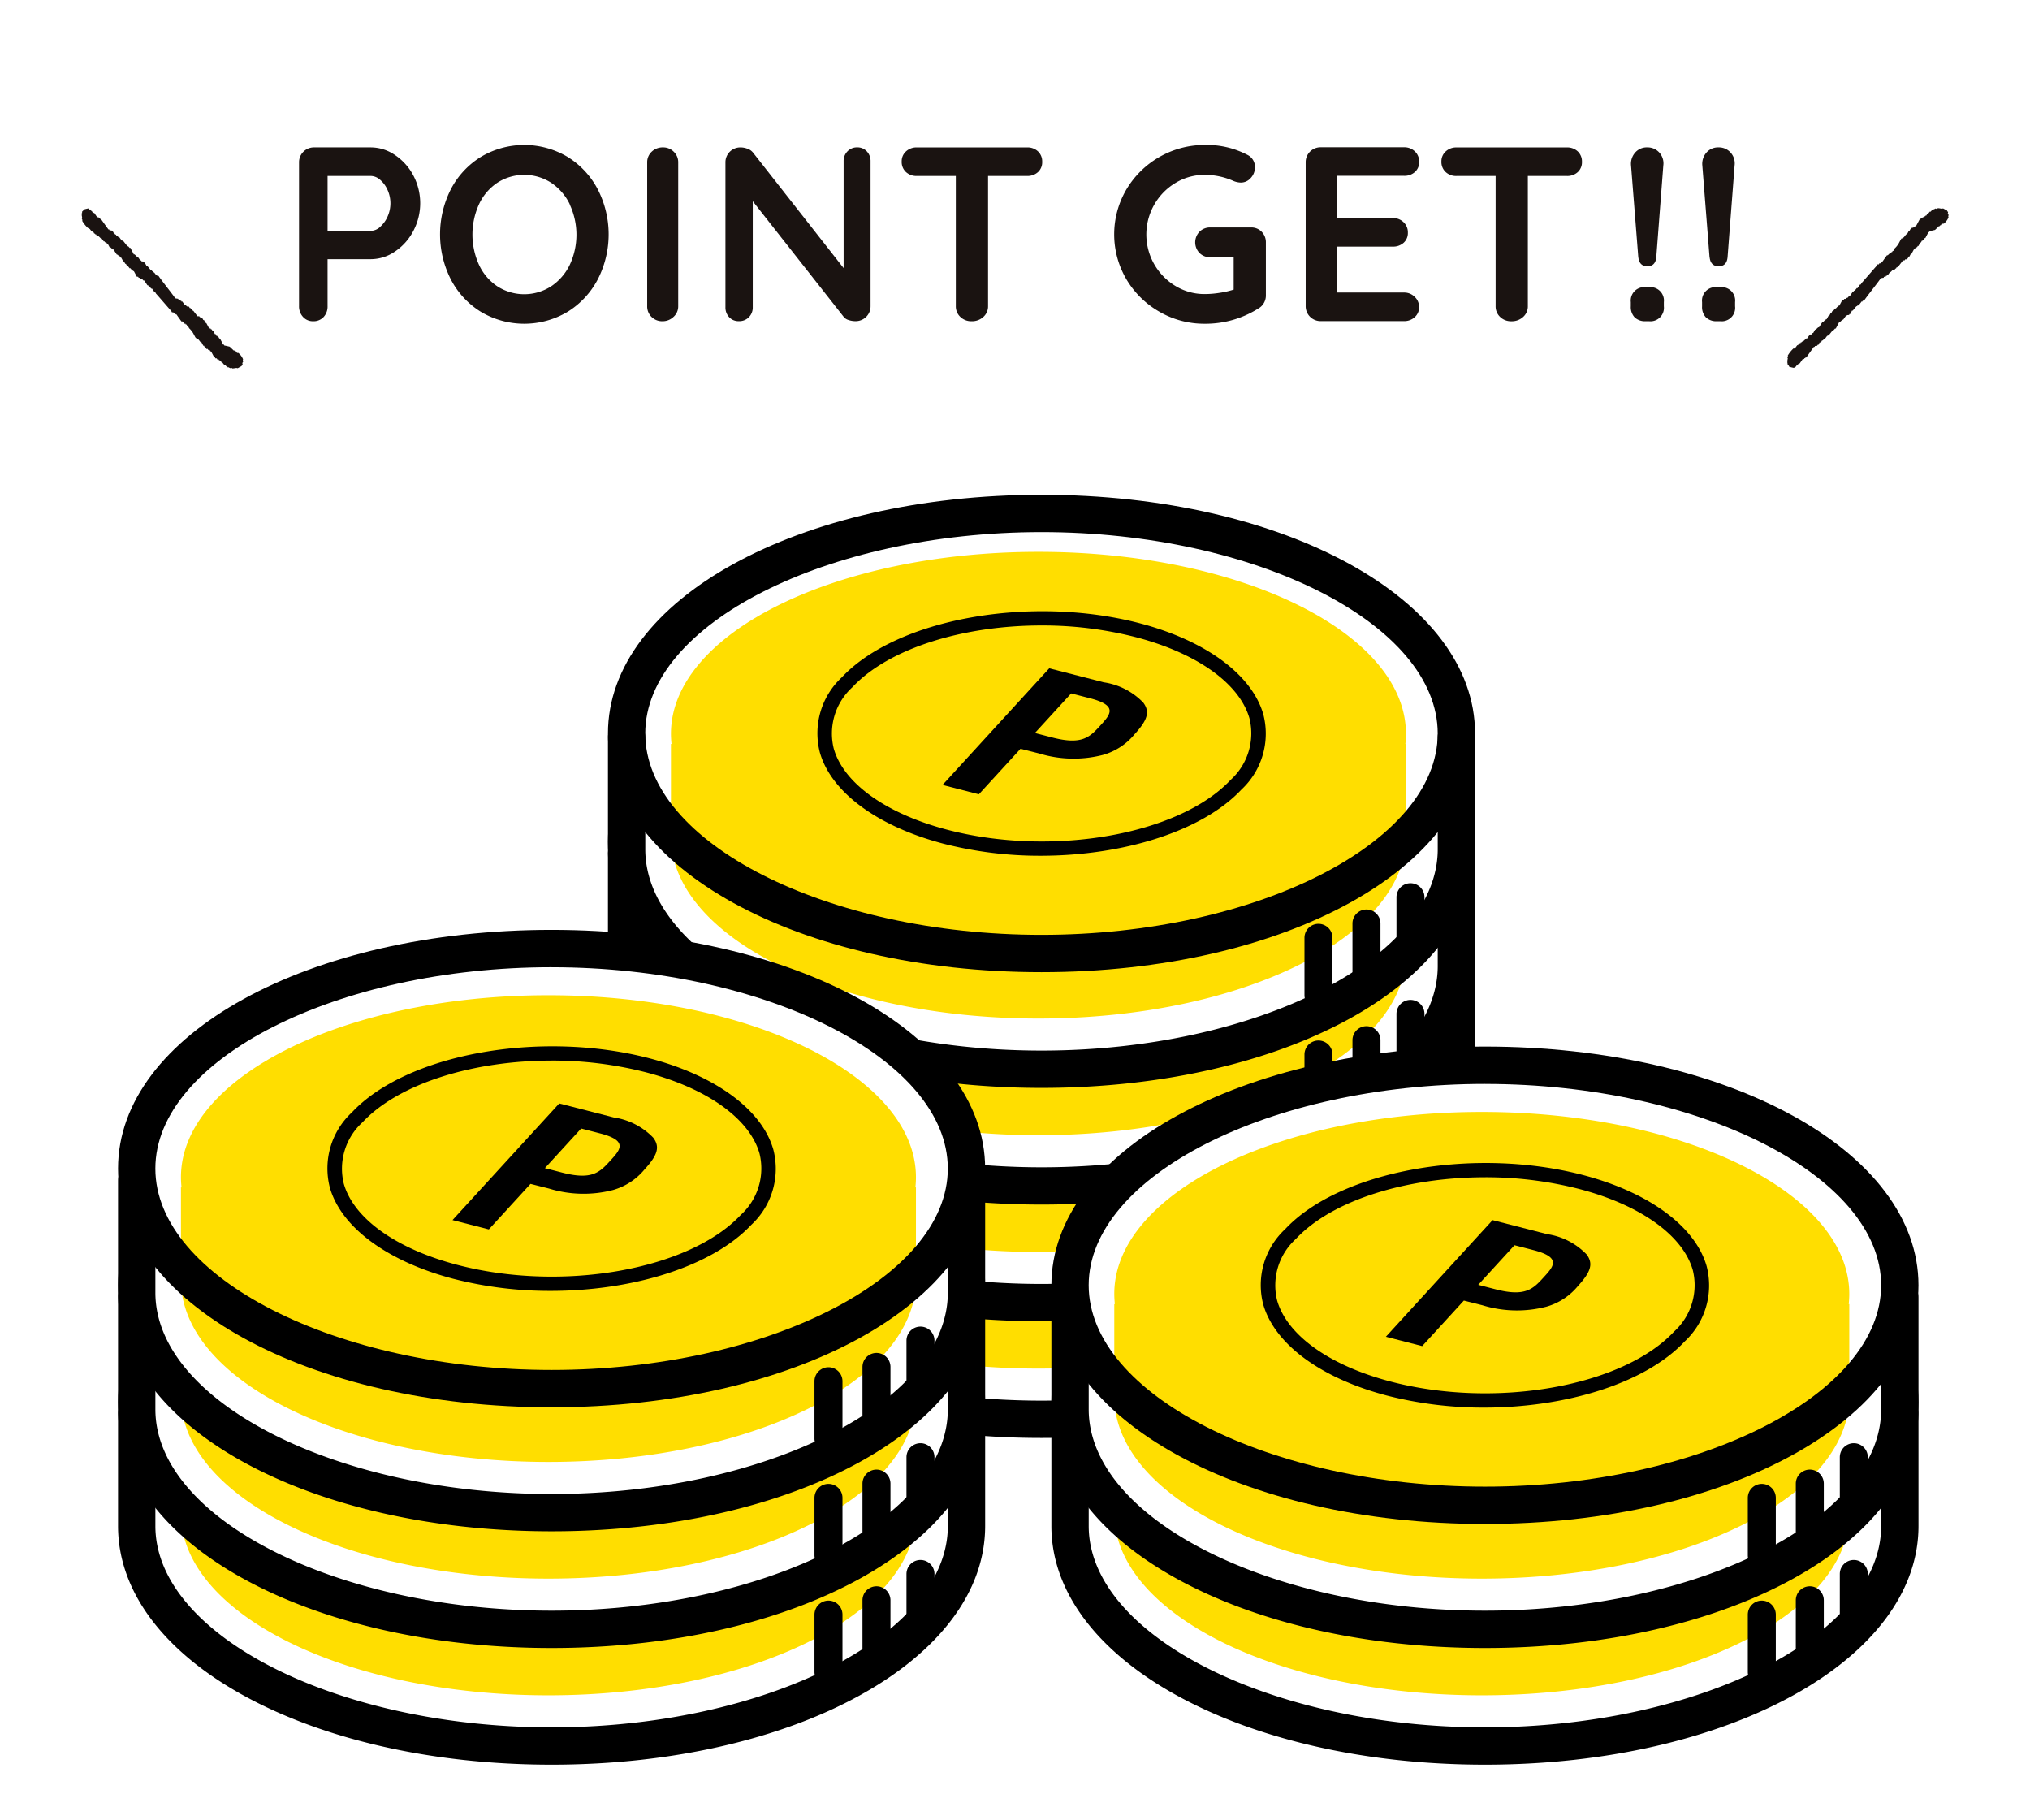
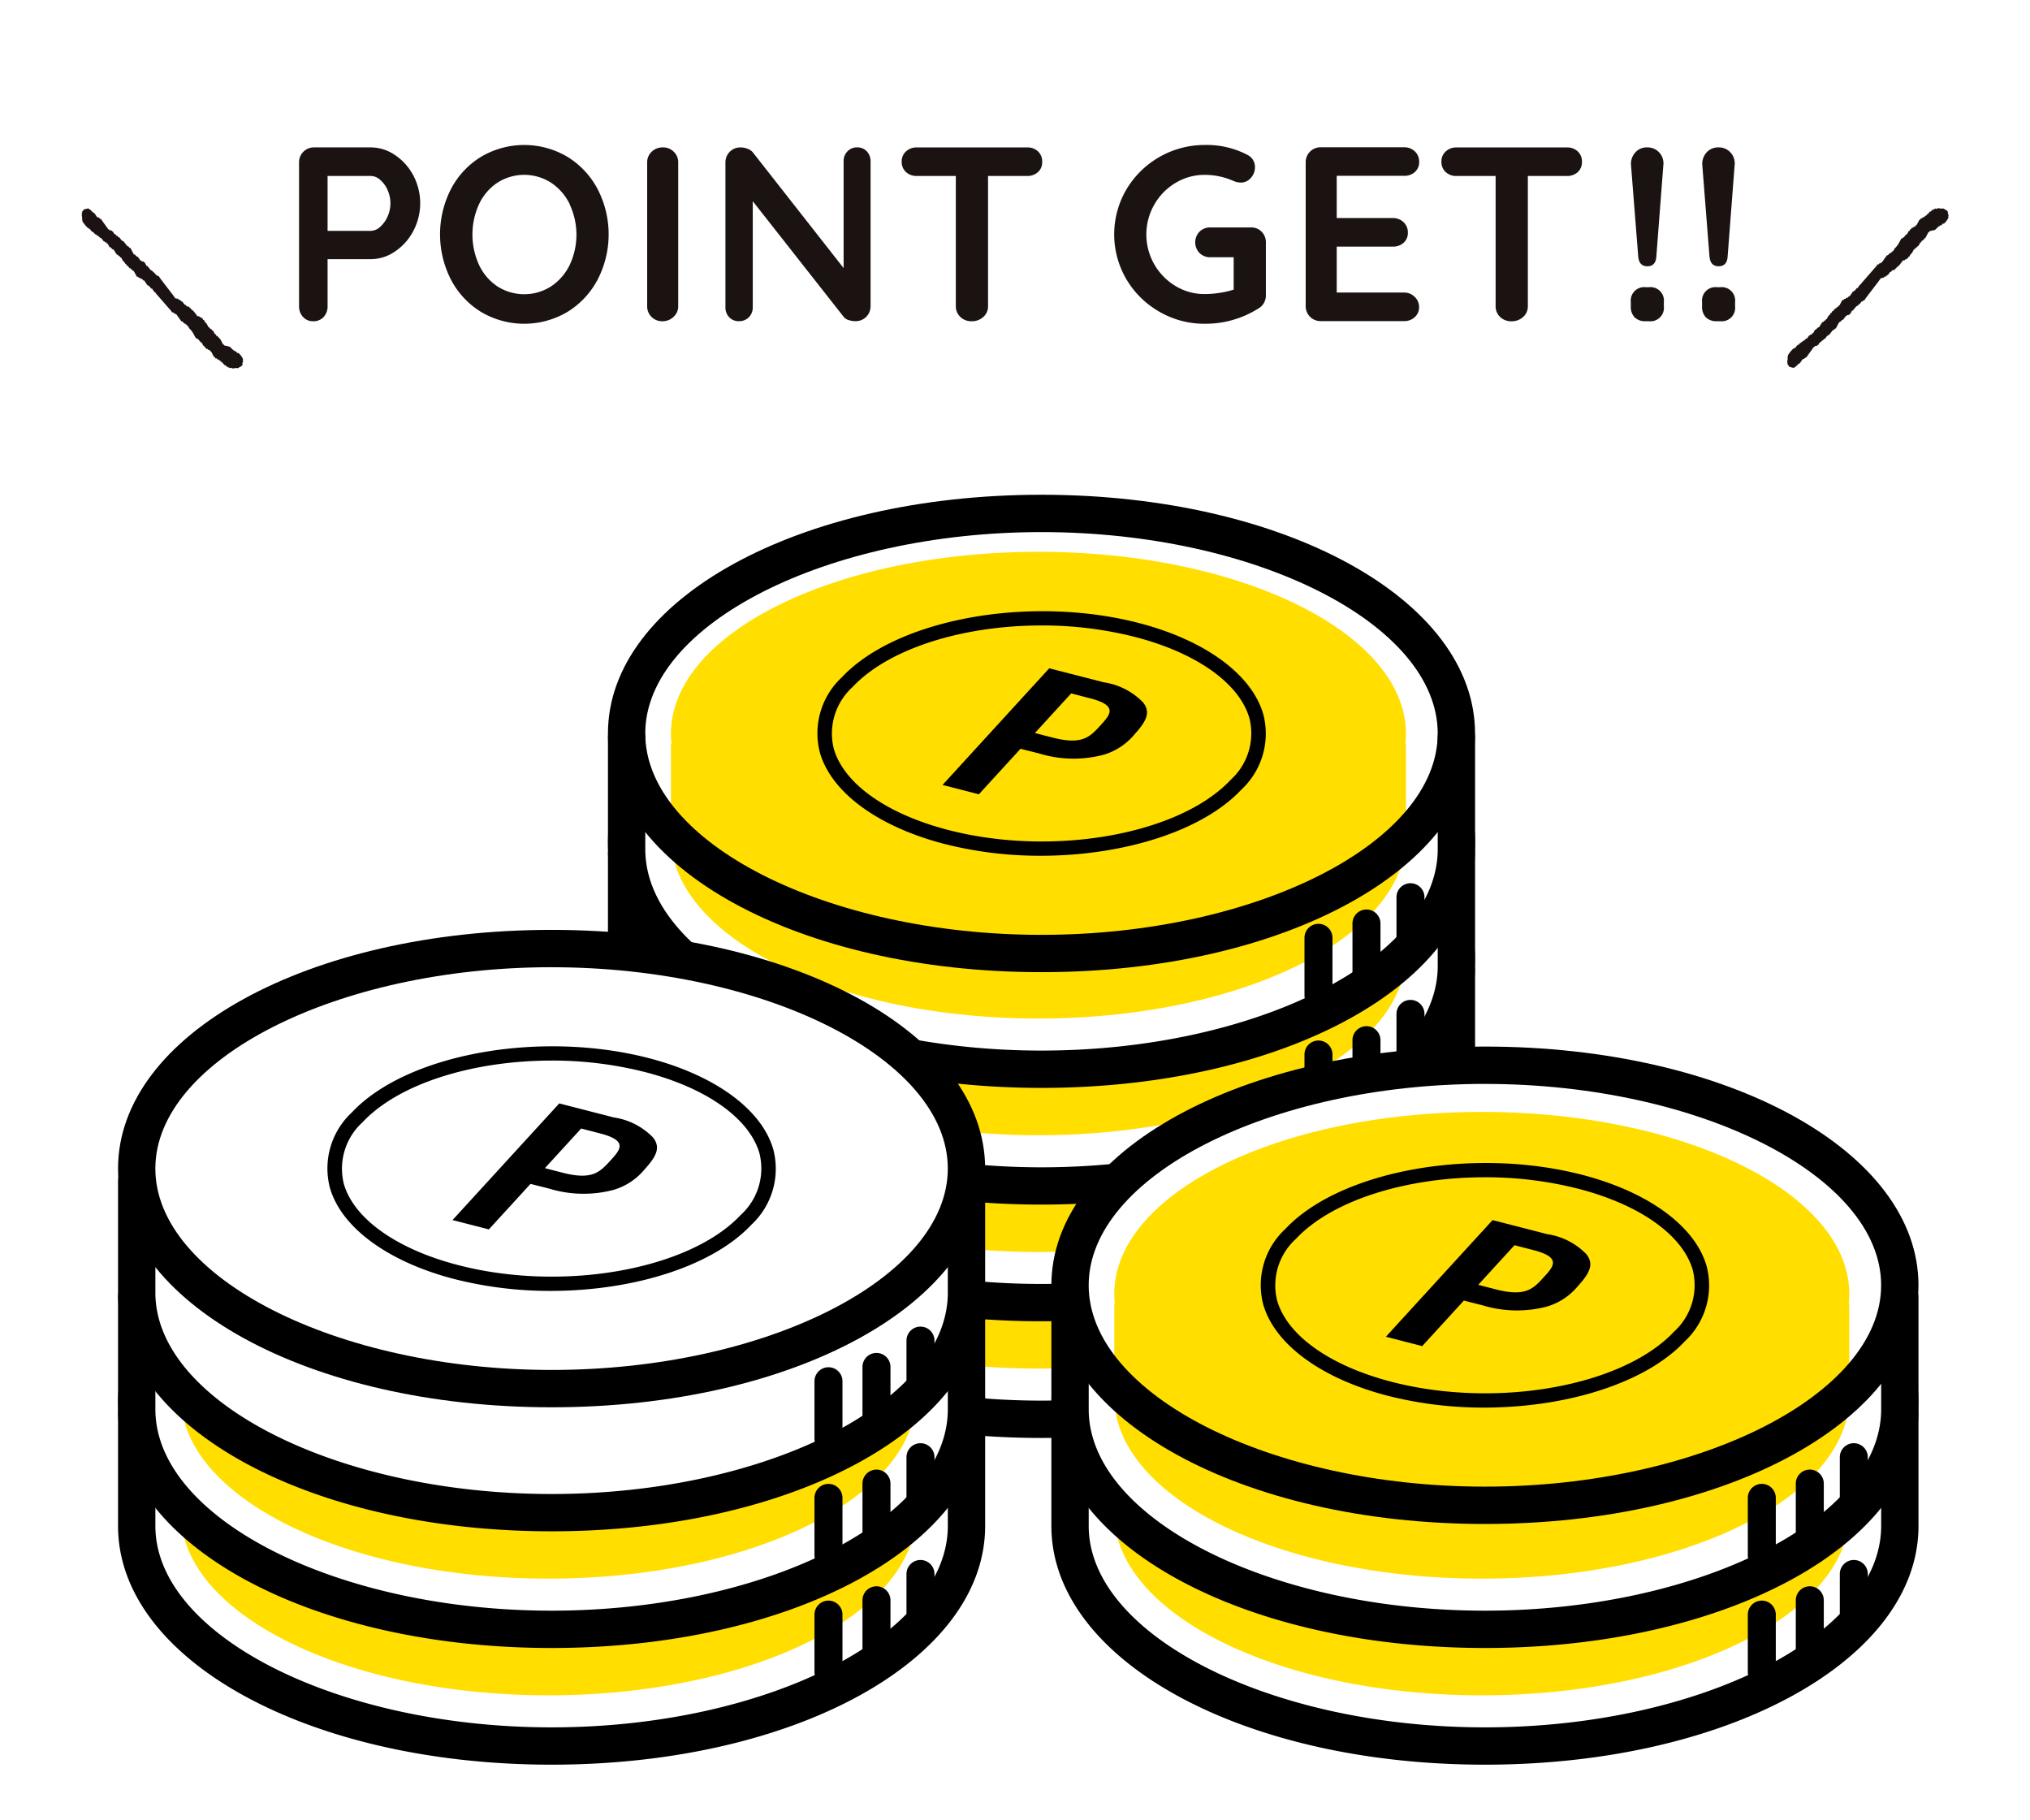
<svg xmlns="http://www.w3.org/2000/svg" width="87" height="78" viewBox="0 0 87 78">
  <g id="グループ_5099" data-name="グループ 5099" transform="translate(20 -680)">
    <g id="グループ_5192" data-name="グループ 5192" transform="translate(-20 680)">
      <g id="長方形_2145" data-name="長方形 2145">
        <rect id="長方形_2572" data-name="長方形 2572" width="87" height="78" fill="#fff" />
      </g>
      <g id="グループ_3991" data-name="グループ 3991" transform="translate(3.497 6.21)">
        <g id="グループ_3990" data-name="グループ 3990">
          <g id="グループ_3989" data-name="グループ 3989" transform="translate(9.318)">
            <g id="パス_1755" data-name="パス 1755" transform="translate(0 0.106)">
              <path id="パス_3802" data-name="パス 3802" d="M37.511,16.789a2.4,2.4,0,0,1,.787.872,2.544,2.544,0,0,1,0,2.389,2.394,2.394,0,0,1-.787.878,1.836,1.836,0,0,1-1.032.325H34.626v2.011a.657.657,0,0,1-.17.468.584.584,0,0,1-.447.181.564.564,0,0,1-.436-.186.66.66,0,0,1-.17-.463V17.113a.636.636,0,0,1,.623-.649h2.452A1.837,1.837,0,0,1,37.511,16.789Zm-.633,3.08a1.256,1.256,0,0,0,.319-.441,1.387,1.387,0,0,0,0-1.139,1.208,1.208,0,0,0-.319-.436.618.618,0,0,0-.4-.165H34.626V20.04h1.852a.61.61,0,0,0,.4-.169Z" transform="translate(-33.402 -16.464)" fill="#1a1311" />
            </g>
            <g id="パス_1756" data-name="パス 1756" transform="translate(6.044)">
              <path id="パス_3803" data-name="パス 3803" d="M55.915,21.95a3.587,3.587,0,0,1-1.293,1.389,3.632,3.632,0,0,1-3.714,0A3.549,3.549,0,0,1,49.62,21.95a4.261,4.261,0,0,1,0-3.863A3.544,3.544,0,0,1,50.908,16.7a3.632,3.632,0,0,1,3.714,0,3.587,3.587,0,0,1,1.293,1.389A4.217,4.217,0,0,1,55.915,21.95Zm-1.2-3.224a2.318,2.318,0,0,0-.8-.92,2.132,2.132,0,0,0-2.3,0,2.245,2.245,0,0,0-.787.921,3.129,3.129,0,0,0,0,2.6,2.241,2.241,0,0,0,.787.921,2.132,2.132,0,0,0,2.3,0,2.315,2.315,0,0,0,.8-.921,3.052,3.052,0,0,0,0-2.586Z" transform="translate(-49.157 -16.187)" fill="#1a1311" />
            </g>
            <g id="パス_1757" data-name="パス 1757" transform="translate(14.92 0.106)">
              <path id="パス_3804" data-name="パス 3804" d="M73.421,23.727a.67.67,0,0,1-.468.186.641.641,0,0,1-.474-.186.627.627,0,0,1-.186-.463V17.113a.619.619,0,0,1,.192-.463.675.675,0,0,1,.489-.186.634.634,0,0,1,.458.186.619.619,0,0,1,.191.463v6.151A.6.6,0,0,1,73.421,23.727Z" transform="translate(-72.292 -16.464)" fill="#1a1311" />
            </g>
            <g id="パス_1758" data-name="パス 1758" transform="translate(18.277 0.105)">
              <path id="パス_3805" data-name="パス 3805" d="M87.1,16.633a.6.6,0,0,1,.16.426v6.2a.636.636,0,0,1-.623.649h-.026a.924.924,0,0,1-.292-.048.416.416,0,0,1-.208-.133l-3.9-4.959v4.544a.59.59,0,0,1-.165.426.575.575,0,0,1-.431.17.543.543,0,0,1-.415-.17.6.6,0,0,1-.16-.426v-6.2a.636.636,0,0,1,.623-.649h.026a.816.816,0,0,1,.314.064.508.508,0,0,1,.229.17l3.873,4.937V17.057a.587.587,0,0,1,.165-.426.56.56,0,0,1,.42-.17A.543.543,0,0,1,87.1,16.633Z" transform="translate(-81.042 -16.461)" fill="#1a1311" />
            </g>
            <g id="パス_1759" data-name="パス 1759" transform="translate(25.829 0.107)">
              <path id="パス_3806" data-name="パス 3806" d="M106.567,16.635a.585.585,0,0,1,.181.447.567.567,0,0,1-.181.442.666.666,0,0,1-.468.165h-1.671v5.576a.6.6,0,0,1-.2.463.712.712,0,0,1-.5.186.67.67,0,0,1-.489-.186.618.618,0,0,1-.192-.463V17.689h-1.671a.653.653,0,0,1-.468-.17.585.585,0,0,1-.181-.447.566.566,0,0,1,.186-.436.66.66,0,0,1,.463-.17H106.1A.656.656,0,0,1,106.567,16.635Z" transform="translate(-100.727 -16.466)" fill="#1a1311" />
            </g>
            <g id="パス_1760" data-name="パス 1760" transform="translate(34.936 0.001)">
              <path id="パス_3807" data-name="パス 3807" d="M130.786,19.907a.637.637,0,0,1,.181.463v2.256a.638.638,0,0,1-.33.575,4.243,4.243,0,0,1-2.288.649,3.825,3.825,0,0,1-1.947-.516,3.864,3.864,0,0,1-1.415-1.394,3.8,3.8,0,0,1,0-3.841,3.9,3.9,0,0,1,3.363-1.91,3.757,3.757,0,0,1,1.83.426.576.576,0,0,1,.319.522.671.671,0,0,1-.176.463.557.557,0,0,1-.431.2.87.87,0,0,1-.351-.085,3.019,3.019,0,0,0-1.192-.245,2.391,2.391,0,0,0-1.256.346,2.55,2.55,0,0,0-.91.931,2.577,2.577,0,0,0,.91,3.485,2.391,2.391,0,0,0,1.256.346,4.134,4.134,0,0,0,.638-.053,3.7,3.7,0,0,0,.6-.138V21h-1a.637.637,0,0,1-.463-.181.656.656,0,0,1,0-.915.637.637,0,0,1,.463-.181h1.745A.612.612,0,0,1,130.786,19.907Z" transform="translate(-124.466 -16.188)" fill="#1a1311" />
            </g>
            <g id="パス_1761" data-name="パス 1761" transform="translate(43.139 0.101)">
              <path id="パス_3808" data-name="パス 3808" d="M150.525,22.863a.591.591,0,0,1,.186.431.565.565,0,0,1-.186.436.66.66,0,0,1-.463.17H146.5a.637.637,0,0,1-.649-.625q0-.012,0-.024V17.1a.636.636,0,0,1,.623-.649h3.591a.647.647,0,0,1,.463.175.594.594,0,0,1,.186.452.556.556,0,0,1-.181.431.667.667,0,0,1-.468.165h-2.884v1.809h2.4a.651.651,0,0,1,.463.176.594.594,0,0,1,.186.452.555.555,0,0,1-.181.431.666.666,0,0,1-.468.165h-2.4v1.969h2.884A.629.629,0,0,1,150.525,22.863Z" transform="translate(-145.847 -16.451)" fill="#1a1311" />
            </g>
            <g id="パス_1762" data-name="パス 1762" transform="translate(48.96 0.107)">
              <path id="パス_3809" data-name="パス 3809" d="M166.862,16.635a.585.585,0,0,1,.181.447.569.569,0,0,1-.181.442.666.666,0,0,1-.468.165h-1.67v5.576a.6.6,0,0,1-.2.463.711.711,0,0,1-.5.186.672.672,0,0,1-.49-.186.62.62,0,0,1-.191-.463V17.689h-1.674a.654.654,0,0,1-.468-.17.585.585,0,0,1-.181-.447.564.564,0,0,1,.186-.436.66.66,0,0,1,.463-.17h4.724A.657.657,0,0,1,166.862,16.635Z" transform="translate(-161.02 -16.465)" fill="#1a1311" />
            </g>
            <g id="パス_1763" data-name="パス 1763" transform="translate(57.073 0.106)">
              <path id="パス_3810" data-name="パス 3810" d="M182.337,23.748a.642.642,0,0,1-.165-.474v-.181a.576.576,0,0,1,.506-.638.569.569,0,0,1,.133,0h.138a.576.576,0,0,1,.639.505.589.589,0,0,1,0,.133v.181a.576.576,0,0,1-.506.638.566.566,0,0,1-.132,0h-.138A.641.641,0,0,1,182.337,23.748Zm.154-2.591-.309-3.916a.731.731,0,0,1,.176-.554.654.654,0,0,1,.516-.223.671.671,0,0,1,.521.223.688.688,0,0,1,.17.554l-.3,3.916q-.032.4-.383.4t-.389-.4Z" transform="translate(-182.168 -16.464)" fill="#1a1311" />
            </g>
            <g id="パス_1764" data-name="パス 1764" transform="translate(60.13 0.106)">
              <path id="パス_3811" data-name="パス 3811" d="M190.3,23.748a.641.641,0,0,1-.165-.474v-.181a.576.576,0,0,1,.506-.638.566.566,0,0,1,.132,0h.138a.576.576,0,0,1,.639.505.57.57,0,0,1,0,.133v.181a.576.576,0,0,1-.506.638.569.569,0,0,1-.133,0h-.135A.64.64,0,0,1,190.3,23.748Zm.154-2.591-.308-3.916a.731.731,0,0,1,.176-.554.654.654,0,0,1,.516-.223.67.67,0,0,1,.521.223.691.691,0,0,1,.17.554l-.3,3.916q-.032.4-.383.4T190.457,21.157Z" transform="translate(-190.134 -16.464)" fill="#1a1311" />
            </g>
          </g>
          <g id="パス_1765" data-name="パス 1765" transform="translate(0 2.721)">
            <path id="パス_3812" data-name="パス 3812" d="M9.414,24.118l.024.045.022-.012c.032.041.062.084.094.124l.023-.012c.008.015.015.03.024.045l.023-.012c.012.022.023.046.035.067l.023-.011.024.045.023-.012.024.046.022-.013c.008.016.017.031.024.046l.023-.012.117.111.023-.012c.035.049.071.1.107.146l.023-.012c.008.015.016.029.023.045h.057l.037.068.022-.012c.029.053.056.105.084.156l.022-.011c.039.037.078.075.118.111l.022-.011c.052.079.1.157.155.236a.131.131,0,0,0,.023-.012c.023.028.047.053.071.079l.022-.012.035.068.023-.012.1.18.023-.012.06.113.022-.011c.016.03.031.06.048.089l.022-.011.095.122.023-.012c.023.027.046.054.07.079l.022-.012.036.068.023-.013.132.248a.455.455,0,0,0,.056,0l.024.046h.058l.024.045H11.7c.023.025.047.053.071.077l.022-.011c.049.071.1.142.143.214l.023-.013.024.045.022-.011c.032.04.063.083.1.124l.023-.013c.039.057.079.113.119.168l.021-.011.037.067c.008,0,.639.735.646.733l.037.068h.057l.024.046h.057l.025.046.022-.013c.074.106.149.21.225.315l.023-.012.117.111.023-.012c.007.015.016.03.023.046l.023-.013c.012.022.025.045.036.068l.023-.012c.02.037.039.075.06.113a.9.9,0,0,1,.19.247c.032.061.063.121.1.18l.023-.012.024.045.022-.011c.062.042.083.1.141.155l.022-.012c.028.053.056.1.084.159.008,0,.015-.007.023-.013l.048.09.023-.013.036.069h.058l.023.044H14.6c.013.022.025.044.037.067l.023-.012.132.248.023-.011c.012.021.023.044.036.068h.057l.023.046h.058l.024.045.022-.011a.437.437,0,0,1,.024.044l.023-.012.036.068.022-.013c.031.041.063.083.1.123l.022-.012c.025.025.047.052.071.078l.022-.011c.008.014.017.029.025.045l.022-.011c.027.013.055.028.081.043l.045-.024.046.032c.085.008.154-.036.229-.006l.18-.1a.045.045,0,0,0-.012-.021l.045-.024c0-.026-.009-.053-.014-.08l.033-.047c.006-.054-.025-.05,0-.113a.7.7,0,0,0-.2-.27h-.057l-.036-.068h-.058c-.008-.016-.016-.03-.023-.045l-.023.012c-.058-.057-.116-.112-.176-.168-.076-.018-.153-.036-.23-.051-.009-.016-.016-.031-.024-.045l-.022.012-.144-.271-.023.011c-.016-.031-.032-.06-.048-.09l-.023.012c-.008-.016-.016-.031-.024-.045l-.023.012c-.016-.029-.032-.061-.048-.09l-.022.012-.084-.159-.024.013c-.011-.024-.023-.046-.035-.069l-.023.012-.024-.045-.022.011c-.013-.021-.025-.045-.037-.067l-.022.012c-.037-.068-.072-.136-.108-.2l-.023.012-.072-.135-.023.011-.048-.09-.022.012-.024-.045h-.058l-.024-.044h-.076q-.094-.124-.189-.246l-.022.011c-.011-.023-.024-.045-.037-.068l-.022.012c-.013-.023-.024-.046-.036-.067l-.022.011c-.013-.022-.025-.044-.037-.067a.306.306,0,0,1-.091-.009c-.024-.026-.047-.053-.071-.079a.24.24,0,0,1-.022.011c-.036-.048-.072-.1-.107-.146l-.023.013-.024-.046-.022.011-.024-.046h-.057c-.008-.014-.017-.03-.024-.045-.042-.006-.084-.012-.125-.02-.03-.072-.682-.886-.711-.958h-.056c-.008-.016-.015-.03-.024-.046l-.023.012c-.031-.041-.063-.082-.094-.124l-.023.013c-.012-.024-.024-.047-.037-.069l-.023.012a.506.506,0,0,0-.024-.045l-.022.011c-.055-.068-.11-.134-.165-.2l-.023.013-.084-.159L11.8,25.6l-.024-.044-.091-.009-.025-.045-.022.012c-.041-.056-.08-.113-.119-.17l-.022.013c-.039-.039-.078-.075-.117-.114l-.023.013-.156-.294-.023.013c-.022-.026-.046-.053-.07-.079l-.022.012c-.06-.074-.118-.148-.178-.224l-.022.011c-.008-.013-.016-.03-.024-.045l-.023.012-.106-.145-.023.012-.07-.079-.023.012-.036-.068-.022.013c-.008-.016-.016-.03-.025-.045l-.022.011-.06-.113-.023.013a.485.485,0,0,0-.024-.046l-.091-.009c-.007-.015-.016-.03-.023-.045l-.023.012c-.111-.153-.222-.308-.331-.461l-.024.011c-.008-.014-.015-.029-.024-.044l-.022.012-.024-.045H9.783l-.13-.191-.023.013-.024-.046a.131.131,0,0,1-.023.012l-.036-.067-.022.011c-.013-.022-.024-.045-.036-.067l-.023.012-.058-.056a1.505,1.505,0,0,0-.206.051c-.013.064-.042.048-.065.093v.058l-.022.012a.44.44,0,0,0,.025.044l-.023.013c.01.052.018.106.028.159l-.023.013.036.067-.023.013a1.3,1.3,0,0,0,.26.325Z" transform="translate(-9.115 -23.28)" fill="#1a1311" fill-rule="evenodd" />
          </g>
          <g id="パス_1766" data-name="パス 1766" transform="translate(73.094 2.71)">
            <path id="パス_3813" data-name="パス 3813" d="M199.939,29.272l.024-.045.022.013c.032-.041.062-.084.094-.124l.023.012.024-.045.023.012c.012-.022.023-.046.035-.067l.023.011.024-.045.023.012c.007-.015.015-.03.024-.045l.022.013c.008-.016.017-.031.024-.046l.023.012c.039-.036.078-.074.117-.111l.023.012c.035-.049.071-.1.106-.146l.023.012c.007-.015.016-.029.023-.045h.057l.036-.068.022.012c.029-.052.056-.1.085-.156l.022.011c.039-.038.078-.076.118-.112l.022.011c.052-.079.1-.157.155-.236a.109.109,0,0,1,.023.012c.023-.028.047-.053.071-.079l.022.012.035-.068.024.012c.031-.06.064-.12.1-.18l.023.012.059-.113.022.011c.016-.029.031-.06.048-.089l.022.011.095-.122.023.012c.023-.027.046-.054.07-.079l.022.012.036-.068.023.012.132-.248a.474.474,0,0,1,.057,0l.024-.046h.058c.007-.015.016-.03.024-.045h.057c.023-.025.047-.052.071-.077l.022.011c.049-.071.1-.142.143-.214l.023.013.024-.045.022.011.1-.124.022.013c.039-.057.079-.113.119-.168l.021.011.037-.067c.008,0,.639-.736.646-.733l.037-.068h.057l.024-.046h.057l.025-.046.022.012q.111-.159.225-.315a.109.109,0,0,1,.023.012l.117-.111.023.012c.007-.015.016-.031.023-.046l.023.013c.012-.022.025-.045.036-.068l.023.012c.02-.038.039-.075.06-.113a.9.9,0,0,0,.19-.247c.032-.061.063-.121.1-.181l.022.012.024-.045.022.011c.062-.042.083-.1.141-.155l.022.011c.028-.053.056-.1.084-.159l.023.013.047-.09.023.013.036-.068h.057l.023-.045h.057c.013-.023.025-.044.037-.068l.023.012.132-.248.023.012c.012-.021.023-.044.036-.068h.057l.023-.046h.058l.024-.045.022.011c.009-.014.016-.029.024-.044l.023.012.036-.068.022.013c.031-.041.063-.083.1-.123l.022.012c.025-.025.047-.052.071-.078l.022.011c.008-.014.017-.029.025-.045.007,0,.014.009.021.011.027-.013.054-.028.081-.043l.045.024.046-.032c.085-.008.154.036.229.006l.181.1c0,.007-.008.015-.012.021l.045.025c0,.026-.009.053-.014.079l.033.047c.006.054-.025.05,0,.113a.694.694,0,0,1-.2.269h-.057l-.036.068H206.2l-.023.045-.023-.012c-.058.057-.116.112-.176.168l-.229.052c-.009.016-.016.031-.024.045l-.022-.012-.144.271-.023-.011-.048.09-.023-.012c-.007.015-.015.03-.024.044l-.022-.011c-.016.029-.032.061-.048.09l-.022-.012c-.028.054-.057.107-.084.159l-.024-.013c-.011.024-.023.046-.035.069l-.023-.012-.024.045-.022-.011c-.013.022-.025.045-.037.067l-.022-.012c-.037.068-.072.136-.108.2l-.023-.012-.072.134-.023-.011-.048.09-.022-.012-.024.045H204.7l-.024.044h-.069c-.063.083-.125.165-.189.246l-.022-.011c-.011.023-.024.045-.036.068l-.022-.012c-.013.023-.024.046-.036.067l-.022-.011c-.013.022-.025.044-.037.067l-.091.008-.071.079-.022-.011-.106.146-.023-.013c-.008.015-.016.031-.024.045l-.022-.011-.024.046H203.8c-.019,0-.017.03-.024.045-.042,0-.084.011-.125.02-.03.072-.682.886-.711.958h-.057c-.008.016-.015.031-.024.046l-.023-.013-.094.124c-.008,0-.017-.008-.023-.013l-.037.069-.023-.012c-.008.015-.016.031-.024.045l-.022-.012-.165.2-.023-.013c-.028.053-.057.106-.084.159l-.022-.011-.024.045-.091.009-.025.045-.022-.012c-.041.056-.08.112-.119.169l-.022-.013c-.039.038-.078.074-.117.113l-.023-.013-.156.294L201.7,28.4c-.022.026-.046.053-.07.078l-.022-.012c-.06.074-.118.149-.178.224l-.022-.012c-.008.014-.016.03-.024.045l-.023-.012-.106.145-.023-.012-.07.079-.023-.012-.036.067-.022-.012c-.008.016-.016.029-.025.045L201.035,29l-.06.113-.023-.013c-.007.015-.016.03-.024.046l-.092.009c-.007.016-.016.03-.023.045l-.023-.012c-.111.153-.222.308-.331.461l-.024-.011c-.008.014-.015.03-.024.044l-.022-.012-.024.045h-.057l-.13.191-.023-.013-.024.046a.118.118,0,0,0-.023-.012l-.036.067-.022-.012c-.013.022-.024.046-.036.067l-.023-.011c-.02.018-.039.037-.058.056a1.583,1.583,0,0,1-.206-.051c-.013-.064-.042-.048-.065-.093V29.9l-.022-.012c.008-.014.016-.03.025-.044l-.023-.013c.01-.052.018-.106.028-.159l-.023-.013.036-.067-.023-.013a1.321,1.321,0,0,1,.26-.325A.178.178,0,0,0,199.939,29.272Z" transform="translate(-199.64 -23.249)" fill="#1a1311" fill-rule="evenodd" />
          </g>
        </g>
      </g>
      <g id="グループ_5191" data-name="グループ 5191" transform="translate(5.059 21.2)">
        <g id="グループ_5106" data-name="グループ 5106" transform="translate(21 14.646)">
          <g id="グループ_5099-2" data-name="グループ 5099" transform="translate(0.8 0.8)">
            <path id="パス_3814" data-name="パス 3814" d="M105.57,104.946c0-5.207-7.961-9.428-17.781-9.428s-17.781,4.221-17.781,9.428a5.154,5.154,0,0,0,.028.523h-.028v4.791c0,5.207,7.961,9.429,17.781,9.429s17.781-4.222,17.781-9.429v-4.791h-.028A5.154,5.154,0,0,0,105.57,104.946Z" transform="translate(-70.008 -95.518)" fill="#fff" />
          </g>
          <g id="グループ_5100" data-name="グループ 5100" transform="translate(2.696 2.799)">
            <path id="パス_3815" data-name="パス 3815" d="M106.451,108.532c0-4.309-7.051-7.8-15.75-7.8s-15.75,3.493-15.75,7.8a3.958,3.958,0,0,0,.025.432h-.025v3.965c0,4.308,7.052,7.8,15.75,7.8s15.75-3.493,15.75-7.8v-3.965h-.024A3.956,3.956,0,0,0,106.451,108.532Z" transform="translate(-74.951 -100.731)" fill="#ffde00" />
          </g>
          <g id="グループ_5101" data-name="グループ 5101" transform="translate(0 9.951)">
            <path id="パス_3816" data-name="パス 3816" d="M86.5,135.192c-10.419,0-18.58-4.493-18.58-10.229v-4.791a.8.8,0,0,1,1.6,0v4.791c0,4.677,7.777,8.629,16.981,8.629s16.981-3.952,16.981-8.629v-4.791a.8.8,0,0,1,1.6,0v4.791C105.085,130.7,96.923,135.192,86.5,135.192Z" transform="translate(-67.924 -119.373)" />
          </g>
          <g id="グループ_5102" data-name="グループ 5102">
-             <path id="パス_3817" data-name="パス 3817" d="M86.5,113.89c-10.419,0-18.58-4.493-18.58-10.228S76.086,93.434,86.5,93.434s18.581,4.492,18.581,10.228S96.923,113.89,86.5,113.89Zm0-18.856c-9.2,0-16.981,3.951-16.981,8.628s7.777,8.629,16.981,8.629,16.981-3.951,16.981-8.629S95.709,95.034,86.5,95.034Z" transform="translate(-67.924 -93.434)" />
+             <path id="パス_3817" data-name="パス 3817" d="M86.5,113.89c-10.419,0-18.58-4.493-18.58-10.228S76.086,93.434,86.5,93.434s18.581,4.492,18.581,10.228S96.923,113.89,86.5,113.89Zm0-18.856c-9.2,0-16.981,3.951-16.981,8.628S95.709,95.034,86.5,95.034Z" transform="translate(-67.924 -93.434)" />
          </g>
          <g id="グループ_5103" data-name="グループ 5103" transform="translate(31.904 18.127)">
            <path id="パス_3818" data-name="パス 3818" d="M152.649,142.246V144.7" transform="translate(-152.049 -141.646)" fill="#fff" />
            <path id="パス_3819" data-name="パス 3819" d="M151.685,144.34a.6.6,0,0,1-.6-.6v-2.458a.6.6,0,0,1,1.2,0v2.458A.6.6,0,0,1,151.685,144.34Z" transform="translate(-151.085 -140.683)" />
          </g>
          <g id="グループ_5104" data-name="グループ 5104" transform="translate(33.79 17)">
            <path id="パス_3820" data-name="パス 3820" d="M157.564,139.308v2.057" transform="translate(-156.964 -138.709)" fill="#fff" />
            <path id="パス_3821" data-name="パス 3821" d="M156.6,141a.6.6,0,0,1-.6-.6v-2.057a.6.6,0,0,1,1.2,0V140.4A.6.6,0,0,1,156.6,141Z" transform="translate(-156 -137.746)" />
          </g>
          <g id="グループ_5105" data-name="グループ 5105" transform="translate(29.847 18.741)">
            <path id="パス_3822" data-name="パス 3822" d="M147.287,143.848v2.458" transform="translate(-146.687 -143.248)" fill="#fff" />
            <path id="パス_3823" data-name="パス 3823" d="M146.323,145.943a.6.6,0,0,1-.6-.6v-2.459a.6.6,0,0,1,1.2,0v2.459A.6.6,0,0,1,146.323,145.943Z" transform="translate(-145.723 -142.285)" />
          </g>
        </g>
        <g id="グループ_5114" data-name="グループ 5114" transform="translate(21 9.646)">
          <g id="グループ_5107" data-name="グループ 5107" transform="translate(0.8 0.8)">
            <path id="パス_3824" data-name="パス 3824" d="M105.57,91.913c0-5.207-7.961-9.428-17.781-9.428s-17.781,4.221-17.781,9.428a5.148,5.148,0,0,0,.028.523h-.028v4.791c0,5.208,7.961,9.429,17.781,9.429s17.781-4.221,17.781-9.429V92.436h-.028A5.148,5.148,0,0,0,105.57,91.913Z" transform="translate(-70.008 -82.485)" fill="#fff" />
          </g>
          <g id="グループ_5108" data-name="グループ 5108" transform="translate(2.696 2.799)">
            <path id="パス_3825" data-name="パス 3825" d="M106.451,95.5c0-4.309-7.051-7.8-15.75-7.8s-15.75,3.493-15.75,7.8a3.965,3.965,0,0,0,.025.433h-.025V99.9c0,4.308,7.052,7.8,15.75,7.8s15.75-3.493,15.75-7.8V95.932h-.024A3.963,3.963,0,0,0,106.451,95.5Z" transform="translate(-74.951 -87.698)" fill="#ffde00" />
          </g>
          <g id="グループ_5109" data-name="グループ 5109" transform="translate(0 9.951)">
            <path id="パス_3826" data-name="パス 3826" d="M86.5,122.159c-10.419,0-18.58-4.493-18.58-10.228V107.14a.8.8,0,0,1,1.6,0v4.791c0,4.677,7.777,8.629,16.981,8.629s16.981-3.952,16.981-8.629V107.14a.8.8,0,0,1,1.6,0v4.791C105.085,117.666,96.923,122.159,86.5,122.159Z" transform="translate(-67.924 -106.34)" />
          </g>
          <g id="グループ_5110" data-name="グループ 5110">
            <path id="パス_3827" data-name="パス 3827" d="M86.5,100.857c-10.419,0-18.58-4.493-18.58-10.228S76.086,80.4,86.5,80.4s18.581,4.492,18.581,10.228S96.923,100.857,86.5,100.857ZM86.5,82c-9.2,0-16.981,3.951-16.981,8.628S77.3,99.258,86.5,99.258s16.981-3.951,16.981-8.629S95.709,82,86.5,82Z" transform="translate(-67.924 -80.401)" />
          </g>
          <g id="グループ_5111" data-name="グループ 5111" transform="translate(31.904 18.127)">
            <path id="パス_3828" data-name="パス 3828" d="M152.649,129.213v2.458" transform="translate(-152.049 -128.613)" fill="#fff" />
            <path id="パス_3829" data-name="パス 3829" d="M151.685,131.307a.6.6,0,0,1-.6-.6V128.25a.6.6,0,0,1,1.2,0v2.458A.6.6,0,0,1,151.685,131.307Z" transform="translate(-151.085 -127.65)" />
          </g>
          <g id="グループ_5112" data-name="グループ 5112" transform="translate(33.79 17)">
            <path id="パス_3830" data-name="パス 3830" d="M157.564,126.275v2.057" transform="translate(-156.964 -125.676)" fill="#fff" />
            <path id="パス_3831" data-name="パス 3831" d="M156.6,127.969a.6.6,0,0,1-.6-.6v-2.057a.6.6,0,0,1,1.2,0v2.057A.6.6,0,0,1,156.6,127.969Z" transform="translate(-156 -124.713)" />
          </g>
          <g id="グループ_5113" data-name="グループ 5113" transform="translate(29.847 18.741)">
            <path id="パス_3832" data-name="パス 3832" d="M147.287,130.815v2.458" transform="translate(-146.687 -130.215)" fill="#fff" />
            <path id="パス_3833" data-name="パス 3833" d="M146.323,132.91a.6.6,0,0,1-.6-.6v-2.459a.6.6,0,0,1,1.2,0v2.459A.6.6,0,0,1,146.323,132.91Z" transform="translate(-145.723 -129.252)" />
          </g>
        </g>
        <g id="グループ_5122" data-name="グループ 5122" transform="translate(21 4.646)">
          <g id="グループ_5115" data-name="グループ 5115" transform="translate(0.8 0.8)">
            <path id="パス_3834" data-name="パス 3834" d="M105.57,78.88c0-5.207-7.961-9.428-17.781-9.428S70.008,73.673,70.008,78.88a5.149,5.149,0,0,0,.028.523h-.028v4.791c0,5.208,7.961,9.429,17.781,9.429S105.57,89.4,105.57,84.195V79.4h-.028A5.149,5.149,0,0,0,105.57,78.88Z" transform="translate(-70.008 -69.452)" fill="#fff" />
          </g>
          <g id="グループ_5116" data-name="グループ 5116" transform="translate(2.696 2.799)">
            <path id="パス_3835" data-name="パス 3835" d="M106.451,82.466c0-4.308-7.051-7.8-15.75-7.8s-15.75,3.493-15.75,7.8a3.965,3.965,0,0,0,.025.433h-.025v3.965c0,4.309,7.052,7.8,15.75,7.8s15.75-3.493,15.75-7.8V82.9h-.024A3.962,3.962,0,0,0,106.451,82.466Z" transform="translate(-74.951 -74.665)" fill="#ffde00" />
          </g>
          <g id="グループ_5117" data-name="グループ 5117" transform="translate(0 9.951)">
            <path id="パス_3836" data-name="パス 3836" d="M86.5,109.126c-10.419,0-18.58-4.493-18.58-10.228V94.107a.8.8,0,1,1,1.6,0V98.9c0,4.677,7.777,8.629,16.981,8.629s16.981-3.952,16.981-8.629V94.107a.8.8,0,1,1,1.6,0V98.9C105.085,104.633,96.923,109.126,86.5,109.126Z" transform="translate(-67.924 -93.307)" />
          </g>
          <g id="グループ_5118" data-name="グループ 5118">
            <path id="パス_3837" data-name="パス 3837" d="M86.5,87.824c-10.419,0-18.58-4.493-18.58-10.229S76.086,67.368,86.5,67.368,105.085,71.86,105.085,77.6,96.923,87.824,86.5,87.824Zm0-18.857c-9.2,0-16.981,3.951-16.981,8.628S77.3,86.225,86.5,86.225s16.981-3.951,16.981-8.629S95.709,68.968,86.5,68.968Z" transform="translate(-67.924 -67.368)" />
          </g>
          <g id="グループ_5119" data-name="グループ 5119" transform="translate(31.904 18.127)">
            <path id="パス_3838" data-name="パス 3838" d="M152.649,116.18v2.458" transform="translate(-152.049 -115.581)" fill="#fff" />
            <path id="パス_3839" data-name="パス 3839" d="M151.685,118.275a.6.6,0,0,1-.6-.6v-2.458a.6.6,0,0,1,1.2,0v2.458A.6.6,0,0,1,151.685,118.275Z" transform="translate(-151.085 -114.618)" />
          </g>
          <g id="グループ_5120" data-name="グループ 5120" transform="translate(33.79 17)">
            <path id="パス_3840" data-name="パス 3840" d="M157.564,113.243V115.3" transform="translate(-156.964 -112.643)" fill="#fff" />
            <path id="パス_3841" data-name="パス 3841" d="M156.6,114.936a.6.6,0,0,1-.6-.6V112.28a.6.6,0,0,1,1.2,0v2.057A.6.6,0,0,1,156.6,114.936Z" transform="translate(-156 -111.68)" />
          </g>
          <g id="グループ_5121" data-name="グループ 5121" transform="translate(29.847 18.741)">
            <path id="パス_3842" data-name="パス 3842" d="M147.287,117.782v2.458" transform="translate(-146.687 -117.182)" fill="#fff" />
            <path id="パス_3843" data-name="パス 3843" d="M146.323,119.877a.6.6,0,0,1-.6-.6v-2.459a.6.6,0,0,1,1.2,0v2.459A.6.6,0,0,1,146.323,119.877Z" transform="translate(-145.723 -116.219)" />
          </g>
        </g>
        <g id="グループ_5136" data-name="グループ 5136" transform="translate(21)">
          <g id="グループ_5123" data-name="グループ 5123" transform="translate(0.8 0.445)">
            <path id="パス_3844" data-name="パス 3844" d="M105.57,65.847c0-5.207-7.961-9.428-17.781-9.428S70.008,60.64,70.008,65.847a5.149,5.149,0,0,0,.028.523h-.028v4.792c0,5.207,7.961,9.428,17.781,9.428s17.781-4.221,17.781-9.428V66.37h-.028A5.149,5.149,0,0,0,105.57,65.847Z" transform="translate(-70.008 -56.419)" fill="#fff" />
          </g>
          <g id="グループ_5124" data-name="グループ 5124" transform="translate(2.696 2.445)">
            <path id="パス_3845" data-name="パス 3845" d="M106.451,69.433c0-4.308-7.051-7.8-15.75-7.8s-15.75,3.493-15.75,7.8a3.965,3.965,0,0,0,.025.433h-.025v3.965c0,4.309,7.052,7.8,15.75,7.8s15.75-3.493,15.75-7.8V69.866h-.024A3.963,3.963,0,0,0,106.451,69.433Z" transform="translate(-74.951 -61.632)" fill="#ffde00" />
          </g>
          <g id="グループ_5125" data-name="グループ 5125" transform="translate(0 9.597)">
            <path id="パス_3846" data-name="パス 3846" d="M86.5,96.093c-10.419,0-18.58-4.493-18.58-10.228V81.074a.8.8,0,1,1,1.6,0v4.791c0,4.677,7.777,8.629,16.981,8.629s16.981-3.952,16.981-8.629V81.074a.8.8,0,1,1,1.6,0v4.791C105.085,91.6,96.923,96.093,86.5,96.093Z" transform="translate(-67.924 -80.274)" />
          </g>
          <g id="グループ_5126" data-name="グループ 5126" transform="translate(31.904 17.773)">
            <path id="パス_3847" data-name="パス 3847" d="M152.649,103.147v2.458" transform="translate(-152.049 -102.548)" fill="#fff" />
            <path id="パス_3848" data-name="パス 3848" d="M151.685,105.242a.6.6,0,0,1-.6-.6v-2.458a.6.6,0,0,1,1.2,0v2.458A.6.6,0,0,1,151.685,105.242Z" transform="translate(-151.085 -101.585)" />
          </g>
          <g id="グループ_5127" data-name="グループ 5127" transform="translate(33.79 16.646)">
            <path id="パス_3849" data-name="パス 3849" d="M157.564,100.21v2.057" transform="translate(-156.964 -99.61)" fill="#fff" />
            <path id="パス_3850" data-name="パス 3850" d="M156.6,101.9a.6.6,0,0,1-.6-.6V99.247a.6.6,0,0,1,1.2,0V101.3A.6.6,0,0,1,156.6,101.9Z" transform="translate(-156 -98.647)" />
          </g>
          <g id="グループ_5128" data-name="グループ 5128" transform="translate(29.847 18.387)">
            <path id="パス_3851" data-name="パス 3851" d="M147.287,104.749v2.458" transform="translate(-146.687 -104.149)" fill="#fff" />
            <path id="パス_3852" data-name="パス 3852" d="M146.323,106.844a.6.6,0,0,1-.6-.6v-2.459a.6.6,0,0,1,1.2,0v2.459A.6.6,0,0,1,146.323,106.844Z" transform="translate(-145.723 -103.186)" />
          </g>
          <g id="グループ_5135" data-name="グループ 5135">
            <g id="グループ_5129" data-name="グループ 5129">
              <path id="パス_3853" data-name="パス 3853" d="M86.5,75.716c-10.419,0-18.58-4.493-18.58-10.228S76.086,55.259,86.5,55.259s18.581,4.493,18.581,10.229S96.923,75.716,86.5,75.716Zm0-18.857c-9.2,0-16.981,3.951-16.981,8.629S77.3,74.117,86.5,74.117s16.981-3.951,16.981-8.629S95.709,56.859,86.5,56.859Z" transform="translate(-67.924 -55.259)" />
            </g>
            <g id="グループ_5134" data-name="グループ 5134" transform="translate(8.961 4.99)">
              <g id="グループ_5132" data-name="グループ 5132" transform="translate(5.374 2.447)">
                <g id="グループ_5131" data-name="グループ 5131">
                  <g id="グループ_5130" data-name="グループ 5130">
                    <path id="パス_3854" data-name="パス 3854" d="M109.862,74.643l2.336.6a2.934,2.934,0,0,1,1.694.87c.3.4.176.757-.37,1.353a2.7,2.7,0,0,1-1.361.889,5.035,5.035,0,0,1-2.735-.064l-.794-.2-1.786,1.95-1.557-.4Zm-.614,2.773.748.193c1.267.327,1.6-.013,2.053-.511.43-.47.783-.856-.438-1.171l-.809-.209Z" transform="translate(-105.289 -74.643)" />
                  </g>
                </g>
              </g>
              <g id="グループ_5133" data-name="グループ 5133">
                <path id="パス_3855" data-name="パス 3855" d="M100.866,78.745a16.6,16.6,0,0,1-4.186-.521c-2.818-.744-4.791-2.2-5.279-3.894a3.274,3.274,0,0,1,.94-3.233c2.354-2.51,8.088-3.543,12.781-2.311,2.817.743,4.791,2.2,5.279,3.892a3.276,3.276,0,0,1-.94,3.235h0C107.782,77.7,104.382,78.745,100.866,78.745Zm.029-9.868c-3.332,0-6.533.969-8.1,2.643a2.685,2.685,0,0,0-.8,2.639c.427,1.484,2.237,2.778,4.842,3.465,4.5,1.187,9.957.228,12.17-2.135h0a2.685,2.685,0,0,0,.8-2.639c-.427-1.483-2.237-2.779-4.842-3.465A16.055,16.055,0,0,0,100.9,68.877Zm8.34,6.824h0Z" transform="translate(-91.281 -68.266)" />
              </g>
            </g>
          </g>
        </g>
        <g id="グループ_5167" data-name="グループ 5167" transform="translate(0 18.646)">
          <g id="グループ_5144" data-name="グループ 5144" transform="translate(0 10)">
            <g id="グループ_5137" data-name="グループ 5137" transform="translate(0.8 0.8)">
              <path id="パス_3856" data-name="パス 3856" d="M50.832,141.438c0-5.207-7.961-9.428-17.781-9.428s-17.781,4.221-17.781,9.428a5.039,5.039,0,0,0,.028.523H15.27v4.791c0,5.208,7.961,9.429,17.781,9.429s17.781-4.221,17.781-9.429v-4.791H50.8A5.148,5.148,0,0,0,50.832,141.438Z" transform="translate(-15.27 -132.01)" fill="#fff" />
            </g>
            <g id="グループ_5138" data-name="グループ 5138" transform="translate(2.696 2.799)">
              <path id="パス_3857" data-name="パス 3857" d="M51.713,145.024c0-4.309-7.051-7.8-15.75-7.8s-15.75,3.493-15.75,7.8a3.964,3.964,0,0,0,.025.433h-.025v3.965c0,4.308,7.051,7.8,15.75,7.8s15.75-3.493,15.75-7.8v-3.965h-.024A3.964,3.964,0,0,0,51.713,145.024Z" transform="translate(-20.213 -137.223)" fill="#ffde00" />
            </g>
            <g id="グループ_5139" data-name="グループ 5139" transform="translate(0 9.951)">
              <path id="パス_3858" data-name="パス 3858" d="M31.766,171.684c-10.419,0-18.58-4.493-18.58-10.228v-4.791a.8.8,0,0,1,1.6,0v4.791c0,4.677,7.777,8.629,16.981,8.629s16.981-3.952,16.981-8.629v-4.791a.8.8,0,0,1,1.6,0v4.791C50.347,167.191,42.185,171.684,31.766,171.684Z" transform="translate(-13.186 -155.865)" />
            </g>
            <g id="グループ_5140" data-name="グループ 5140">
              <path id="パス_3859" data-name="パス 3859" d="M31.766,150.382c-10.419,0-18.58-4.493-18.58-10.228s8.161-10.228,18.58-10.228,18.581,4.492,18.581,10.228S42.185,150.382,31.766,150.382Zm0-18.856c-9.2,0-16.981,3.951-16.981,8.628s7.777,8.629,16.981,8.629,16.981-3.951,16.981-8.629S40.971,131.526,31.766,131.526Z" transform="translate(-13.186 -129.926)" />
            </g>
            <g id="グループ_5141" data-name="グループ 5141" transform="translate(31.904 18.127)">
              <path id="パス_3860" data-name="パス 3860" d="M97.911,178.738V181.2" transform="translate(-97.311 -178.139)" fill="#fff" />
              <path id="パス_3861" data-name="パス 3861" d="M96.947,180.833a.6.6,0,0,1-.6-.6v-2.458a.6.6,0,0,1,1.2,0v2.458A.6.6,0,0,1,96.947,180.833Z" transform="translate(-96.347 -177.176)" />
            </g>
            <g id="グループ_5142" data-name="グループ 5142" transform="translate(33.79 17)">
              <path id="パス_3862" data-name="パス 3862" d="M102.826,175.8v2.057" transform="translate(-102.226 -175.201)" fill="#fff" />
              <path id="パス_3863" data-name="パス 3863" d="M101.862,177.494a.6.6,0,0,1-.6-.6v-2.057a.6.6,0,0,1,1.2,0v2.057A.6.6,0,0,1,101.862,177.494Z" transform="translate(-101.262 -174.238)" />
            </g>
            <g id="グループ_5143" data-name="グループ 5143" transform="translate(29.847 18.741)">
              <path id="パス_3864" data-name="パス 3864" d="M92.549,180.34V182.8" transform="translate(-91.949 -179.74)" fill="#fff" />
              <path id="パス_3865" data-name="パス 3865" d="M91.585,182.435a.6.6,0,0,1-.6-.6v-2.459a.6.6,0,0,1,1.2,0v2.459A.6.6,0,0,1,91.585,182.435Z" transform="translate(-90.985 -178.777)" />
            </g>
          </g>
          <g id="グループ_5152" data-name="グループ 5152" transform="translate(0 5)">
            <g id="グループ_5145" data-name="グループ 5145" transform="translate(0.8 0.8)">
              <path id="パス_3866" data-name="パス 3866" d="M50.832,128.405c0-5.207-7.961-9.428-17.781-9.428S15.27,123.2,15.27,128.405a5.039,5.039,0,0,0,.028.523H15.27v4.791c0,5.208,7.961,9.429,17.781,9.429s17.781-4.221,17.781-9.429v-4.791H50.8A5.148,5.148,0,0,0,50.832,128.405Z" transform="translate(-15.27 -118.977)" fill="#fff" />
            </g>
            <g id="グループ_5146" data-name="グループ 5146" transform="translate(2.696 2.799)">
              <path id="パス_3867" data-name="パス 3867" d="M51.713,131.991c0-4.308-7.051-7.8-15.75-7.8s-15.75,3.493-15.75,7.8a3.964,3.964,0,0,0,.025.433h-.025v3.965c0,4.309,7.051,7.8,15.75,7.8s15.75-3.493,15.75-7.8v-3.965h-.024A3.964,3.964,0,0,0,51.713,131.991Z" transform="translate(-20.213 -124.19)" fill="#ffde00" />
            </g>
            <g id="グループ_5147" data-name="グループ 5147" transform="translate(0 9.951)">
              <path id="パス_3868" data-name="パス 3868" d="M31.766,158.651c-10.419,0-18.58-4.493-18.58-10.228v-4.791a.8.8,0,1,1,1.6,0v4.791c0,4.677,7.777,8.629,16.981,8.629s16.981-3.952,16.981-8.629v-4.791a.8.8,0,0,1,1.6,0v4.791C50.347,154.158,42.185,158.651,31.766,158.651Z" transform="translate(-13.186 -142.832)" />
            </g>
            <g id="グループ_5148" data-name="グループ 5148">
-               <path id="パス_3869" data-name="パス 3869" d="M31.766,137.349c-10.419,0-18.58-4.493-18.58-10.229s8.161-10.228,18.58-10.228,18.581,4.492,18.581,10.228S42.185,137.349,31.766,137.349Zm0-18.857c-9.2,0-16.981,3.951-16.981,8.628s7.777,8.629,16.981,8.629,16.981-3.951,16.981-8.629S40.971,118.493,31.766,118.493Z" transform="translate(-13.186 -116.893)" />
-             </g>
+               </g>
            <g id="グループ_5149" data-name="グループ 5149" transform="translate(31.904 18.127)">
              <path id="パス_3870" data-name="パス 3870" d="M97.911,165.705v2.458" transform="translate(-97.311 -165.106)" fill="#fff" />
              <path id="パス_3871" data-name="パス 3871" d="M96.947,167.8a.6.6,0,0,1-.6-.6v-2.458a.6.6,0,0,1,1.2,0V167.2A.6.6,0,0,1,96.947,167.8Z" transform="translate(-96.347 -164.143)" />
            </g>
            <g id="グループ_5150" data-name="グループ 5150" transform="translate(33.79 17)">
              <path id="パス_3872" data-name="パス 3872" d="M102.826,162.768v2.057" transform="translate(-102.226 -162.168)" fill="#fff" />
              <path id="パス_3873" data-name="パス 3873" d="M101.862,164.461a.6.6,0,0,1-.6-.6V161.8a.6.6,0,0,1,1.2,0v2.057A.6.6,0,0,1,101.862,164.461Z" transform="translate(-101.262 -161.205)" />
            </g>
            <g id="グループ_5151" data-name="グループ 5151" transform="translate(29.847 18.741)">
              <path id="パス_3874" data-name="パス 3874" d="M92.549,167.307v2.458" transform="translate(-91.949 -166.707)" fill="#fff" />
              <path id="パス_3875" data-name="パス 3875" d="M91.585,169.4a.6.6,0,0,1-.6-.6v-2.459a.6.6,0,0,1,1.2,0V168.8A.6.6,0,0,1,91.585,169.4Z" transform="translate(-90.985 -165.744)" />
            </g>
          </g>
          <g id="グループ_5166" data-name="グループ 5166">
            <g id="グループ_5153" data-name="グループ 5153" transform="translate(0.8 0.8)">
              <path id="パス_3876" data-name="パス 3876" d="M50.832,115.372c0-5.207-7.961-9.428-17.781-9.428s-17.781,4.221-17.781,9.428a5.039,5.039,0,0,0,.028.523H15.27v4.792c0,5.207,7.961,9.428,17.781,9.428s17.781-4.221,17.781-9.428V115.9H50.8A5.148,5.148,0,0,0,50.832,115.372Z" transform="translate(-15.27 -105.944)" fill="#fff" />
            </g>
            <g id="グループ_5154" data-name="グループ 5154" transform="translate(2.696 2.799)">
-               <path id="パス_3877" data-name="パス 3877" d="M51.713,118.958c0-4.308-7.051-7.8-15.75-7.8s-15.75,3.493-15.75,7.8a3.964,3.964,0,0,0,.025.433h-.025v3.965c0,4.309,7.051,7.8,15.75,7.8s15.75-3.493,15.75-7.8v-3.965h-.024A3.964,3.964,0,0,0,51.713,118.958Z" transform="translate(-20.213 -111.157)" fill="#ffde00" />
-             </g>
+               </g>
            <g id="グループ_5155" data-name="グループ 5155" transform="translate(0 9.951)">
              <path id="パス_3878" data-name="パス 3878" d="M31.766,145.618c-10.419,0-18.58-4.493-18.58-10.228V130.6a.8.8,0,1,1,1.6,0v4.791c0,4.677,7.777,8.629,16.981,8.629s16.981-3.952,16.981-8.629V130.6a.8.8,0,1,1,1.6,0v4.791C50.347,141.125,42.185,145.618,31.766,145.618Z" transform="translate(-13.186 -129.799)" />
            </g>
            <g id="グループ_5156" data-name="グループ 5156" transform="translate(31.904 18.127)">
              <path id="パス_3879" data-name="パス 3879" d="M97.911,152.672v2.458" transform="translate(-97.311 -152.073)" fill="#fff" />
              <path id="パス_3880" data-name="パス 3880" d="M96.947,154.767a.6.6,0,0,1-.6-.6V151.71a.6.6,0,0,1,1.2,0v2.458A.6.6,0,0,1,96.947,154.767Z" transform="translate(-96.347 -151.11)" />
            </g>
            <g id="グループ_5157" data-name="グループ 5157" transform="translate(33.79 17)">
              <path id="パス_3881" data-name="パス 3881" d="M102.826,149.735v2.057" transform="translate(-102.226 -149.135)" fill="#fff" />
              <path id="パス_3882" data-name="パス 3882" d="M101.862,151.428a.6.6,0,0,1-.6-.6v-2.057a.6.6,0,0,1,1.2,0v2.057A.6.6,0,0,1,101.862,151.428Z" transform="translate(-101.262 -148.172)" />
            </g>
            <g id="グループ_5158" data-name="グループ 5158" transform="translate(29.847 18.741)">
              <path id="パス_3883" data-name="パス 3883" d="M92.549,154.274v2.458" transform="translate(-91.949 -153.674)" fill="#fff" />
              <path id="パス_3884" data-name="パス 3884" d="M91.585,156.369a.6.6,0,0,1-.6-.6v-2.459a.6.6,0,0,1,1.2,0v2.459A.6.6,0,0,1,91.585,156.369Z" transform="translate(-90.985 -152.711)" />
            </g>
            <g id="グループ_5165" data-name="グループ 5165">
              <g id="グループ_5159" data-name="グループ 5159">
                <path id="パス_3885" data-name="パス 3885" d="M31.766,124.316c-10.419,0-18.58-4.493-18.58-10.229s8.161-10.228,18.58-10.228,18.581,4.492,18.581,10.228S42.185,124.316,31.766,124.316Zm0-18.857c-9.2,0-16.981,3.951-16.981,8.628s7.777,8.629,16.981,8.629,16.981-3.951,16.981-8.629S40.971,105.46,31.766,105.46Z" transform="translate(-13.186 -103.86)" />
              </g>
              <g id="グループ_5164" data-name="グループ 5164" transform="translate(8.961 4.988)">
                <g id="グループ_5162" data-name="グループ 5162" transform="translate(5.374 2.448)">
                  <g id="グループ_5161" data-name="グループ 5161">
                    <g id="グループ_5160" data-name="グループ 5160">
                      <path id="パス_3886" data-name="パス 3886" d="M55.124,123.243l2.336.6a2.934,2.934,0,0,1,1.694.87c.3.4.176.757-.37,1.353a2.7,2.7,0,0,1-1.362.889,5.033,5.033,0,0,1-2.735-.064l-.794-.2-1.786,1.95-1.557-.4Zm-.614,2.773.748.193c1.267.327,1.6-.013,2.053-.511.43-.47.783-.856-.438-1.171l-.809-.209Z" transform="translate(-50.551 -123.243)" />
                    </g>
                  </g>
                </g>
                <g id="グループ_5163" data-name="グループ 5163">
                  <path id="パス_3887" data-name="パス 3887" d="M46.127,127.343a16.588,16.588,0,0,1-4.185-.521c-2.818-.744-4.791-2.2-5.279-3.894a3.274,3.274,0,0,1,.94-3.233c2.353-2.512,8.086-3.546,12.781-2.312,2.818.743,4.791,2.2,5.279,3.894a3.275,3.275,0,0,1-.94,3.233C53.043,126.3,49.643,127.343,46.127,127.343Zm.032-9.869c-3.333,0-6.534.97-8.1,2.644a2.685,2.685,0,0,0-.8,2.639c.427,1.484,2.237,2.778,4.842,3.465,4.5,1.189,9.957.226,12.17-2.136a2.686,2.686,0,0,0,.8-2.639c-.427-1.484-2.237-2.778-4.842-3.465A16.092,16.092,0,0,0,46.159,117.473Z" transform="translate(-36.543 -116.862)" />
                </g>
              </g>
            </g>
          </g>
        </g>
        <g id="グループ_5190" data-name="グループ 5190" transform="translate(40 23.646)">
          <g id="グループ_5175" data-name="グループ 5175" transform="translate(0 5)">
            <g id="グループ_5168" data-name="グループ 5168" transform="translate(0.8 0.8)">
              <path id="パス_3888" data-name="パス 3888" d="M155.1,141.438c0-5.207-7.961-9.428-17.781-9.428s-17.781,4.221-17.781,9.428a5.146,5.146,0,0,0,.028.523h-.028v4.791c0,5.208,7.961,9.429,17.781,9.429s17.781-4.221,17.781-9.429v-4.791h-.028A5.151,5.151,0,0,0,155.1,141.438Z" transform="translate(-119.533 -132.01)" fill="#fff" />
            </g>
            <g id="グループ_5169" data-name="グループ 5169" transform="translate(2.696 2.799)">
              <path id="パス_3889" data-name="パス 3889" d="M155.976,145.024c0-4.309-7.051-7.8-15.75-7.8s-15.75,3.493-15.75,7.8a3.963,3.963,0,0,0,.025.433h-.025v3.965c0,4.308,7.052,7.8,15.75,7.8s15.75-3.493,15.75-7.8v-3.965h-.024A3.967,3.967,0,0,0,155.976,145.024Z" transform="translate(-124.476 -137.223)" fill="#ffde00" />
            </g>
            <g id="グループ_5170" data-name="グループ 5170" transform="translate(0 9.951)">
              <path id="パス_3890" data-name="パス 3890" d="M136.029,171.684c-10.419,0-18.58-4.493-18.58-10.228v-4.791a.8.8,0,0,1,1.6,0v4.791c0,4.677,7.777,8.629,16.981,8.629s16.981-3.952,16.981-8.629v-4.791a.8.8,0,0,1,1.6,0v4.791C154.61,167.191,146.448,171.684,136.029,171.684Z" transform="translate(-117.449 -155.865)" />
            </g>
            <g id="グループ_5171" data-name="グループ 5171">
              <path id="パス_3891" data-name="パス 3891" d="M136.029,150.382c-10.419,0-18.58-4.493-18.58-10.228s8.162-10.228,18.58-10.228,18.581,4.492,18.581,10.228S146.448,150.382,136.029,150.382Zm0-18.856c-9.2,0-16.981,3.951-16.981,8.628s7.777,8.629,16.981,8.629,16.981-3.951,16.981-8.629S145.234,131.526,136.029,131.526Z" transform="translate(-117.449 -129.926)" />
            </g>
            <g id="グループ_5172" data-name="グループ 5172" transform="translate(31.904 18.127)">
              <path id="パス_3892" data-name="パス 3892" d="M202.174,178.738V181.2" transform="translate(-201.574 -178.139)" fill="#fff" />
              <path id="パス_3893" data-name="パス 3893" d="M201.21,180.833a.6.6,0,0,1-.6-.6v-2.458a.6.6,0,0,1,1.2,0v2.458A.6.6,0,0,1,201.21,180.833Z" transform="translate(-200.61 -177.176)" />
            </g>
            <g id="グループ_5173" data-name="グループ 5173" transform="translate(33.79 17)">
              <path id="パス_3894" data-name="パス 3894" d="M207.089,175.8v2.057" transform="translate(-206.489 -175.201)" fill="#fff" />
              <path id="パス_3895" data-name="パス 3895" d="M206.125,177.494a.6.6,0,0,1-.6-.6v-2.057a.6.6,0,0,1,1.2,0v2.057A.6.6,0,0,1,206.125,177.494Z" transform="translate(-205.525 -174.238)" />
            </g>
            <g id="グループ_5174" data-name="グループ 5174" transform="translate(29.847 18.741)">
              <path id="パス_3896" data-name="パス 3896" d="M196.812,180.34V182.8" transform="translate(-196.212 -179.74)" fill="#fff" />
              <path id="パス_3897" data-name="パス 3897" d="M195.848,182.435a.6.6,0,0,1-.6-.6v-2.459a.6.6,0,0,1,1.2,0v2.459A.6.6,0,0,1,195.848,182.435Z" transform="translate(-195.248 -178.777)" />
            </g>
          </g>
          <g id="グループ_5189" data-name="グループ 5189">
            <g id="グループ_5176" data-name="グループ 5176" transform="translate(0.8 0.8)">
              <path id="パス_3898" data-name="パス 3898" d="M155.1,128.405c0-5.207-7.961-9.428-17.781-9.428s-17.781,4.221-17.781,9.428a5.146,5.146,0,0,0,.028.523h-.028v4.791c0,5.208,7.961,9.429,17.781,9.429s17.781-4.221,17.781-9.429v-4.791h-.028A5.151,5.151,0,0,0,155.1,128.405Z" transform="translate(-119.533 -118.977)" fill="#fff" />
            </g>
            <g id="グループ_5177" data-name="グループ 5177" transform="translate(2.696 2.799)">
              <path id="パス_3899" data-name="パス 3899" d="M155.976,131.991c0-4.308-7.051-7.8-15.75-7.8s-15.75,3.493-15.75,7.8a3.963,3.963,0,0,0,.025.433h-.025v3.965c0,4.309,7.052,7.8,15.75,7.8s15.75-3.493,15.75-7.8v-3.965h-.024A3.966,3.966,0,0,0,155.976,131.991Z" transform="translate(-124.476 -124.19)" fill="#ffde00" />
            </g>
            <g id="グループ_5178" data-name="グループ 5178" transform="translate(0 9.951)">
              <path id="パス_3900" data-name="パス 3900" d="M136.029,158.651c-10.419,0-18.58-4.493-18.58-10.228v-4.791a.8.8,0,1,1,1.6,0v4.791c0,4.677,7.777,8.629,16.981,8.629s16.981-3.952,16.981-8.629v-4.791a.8.8,0,1,1,1.6,0v4.791C154.61,154.158,146.448,158.651,136.029,158.651Z" transform="translate(-117.449 -142.832)" />
            </g>
            <g id="グループ_5179" data-name="グループ 5179" transform="translate(31.904 18.127)">
              <path id="パス_3901" data-name="パス 3901" d="M202.174,165.705v2.458" transform="translate(-201.574 -165.106)" fill="#fff" />
              <path id="パス_3902" data-name="パス 3902" d="M201.21,167.8a.6.6,0,0,1-.6-.6v-2.458a.6.6,0,0,1,1.2,0V167.2A.6.6,0,0,1,201.21,167.8Z" transform="translate(-200.61 -164.143)" />
            </g>
            <g id="グループ_5180" data-name="グループ 5180" transform="translate(33.79 17)">
              <path id="パス_3903" data-name="パス 3903" d="M207.089,162.768v2.057" transform="translate(-206.489 -162.168)" fill="#fff" />
              <path id="パス_3904" data-name="パス 3904" d="M206.125,164.461a.6.6,0,0,1-.6-.6V161.8a.6.6,0,0,1,1.2,0v2.057A.6.6,0,0,1,206.125,164.461Z" transform="translate(-205.525 -161.205)" />
            </g>
            <g id="グループ_5181" data-name="グループ 5181" transform="translate(29.847 18.741)">
              <path id="パス_3905" data-name="パス 3905" d="M196.812,167.307v2.458" transform="translate(-196.212 -166.707)" fill="#fff" />
              <path id="パス_3906" data-name="パス 3906" d="M195.848,169.4a.6.6,0,0,1-.6-.6v-2.459a.6.6,0,0,1,1.2,0V168.8A.6.6,0,0,1,195.848,169.4Z" transform="translate(-195.248 -165.744)" />
            </g>
            <g id="グループ_5188" data-name="グループ 5188">
              <g id="グループ_5182" data-name="グループ 5182">
                <path id="パス_3907" data-name="パス 3907" d="M136.029,137.349c-10.419,0-18.58-4.493-18.58-10.229s8.162-10.228,18.58-10.228,18.581,4.492,18.581,10.228S146.448,137.349,136.029,137.349Zm0-18.857c-9.2,0-16.981,3.951-16.981,8.628s7.777,8.629,16.981,8.629,16.981-3.951,16.981-8.629S145.234,118.493,136.029,118.493Z" transform="translate(-117.449 -116.893)" />
              </g>
              <g id="グループ_5187" data-name="グループ 5187" transform="translate(8.961 4.988)">
                <g id="グループ_5185" data-name="グループ 5185" transform="translate(5.374 2.448)">
                  <g id="グループ_5184" data-name="グループ 5184">
                    <g id="グループ_5183" data-name="グループ 5183">
                      <path id="パス_3908" data-name="パス 3908" d="M159.387,136.276l2.336.6a2.934,2.934,0,0,1,1.694.87c.3.4.176.757-.37,1.353a2.7,2.7,0,0,1-1.361.889,5.035,5.035,0,0,1-2.735-.064l-.794-.2-1.786,1.95-1.557-.4Zm-.614,2.773.748.193c1.267.327,1.6-.013,2.053-.511.43-.47.783-.856-.438-1.171l-.809-.209Z" transform="translate(-154.814 -136.276)" />
                    </g>
                  </g>
                </g>
                <g id="グループ_5186" data-name="グループ 5186">
                  <path id="パス_3909" data-name="パス 3909" d="M150.39,140.376a16.589,16.589,0,0,1-4.185-.521c-2.818-.743-4.791-2.2-5.279-3.894a3.274,3.274,0,0,1,.94-3.233c2.353-2.512,8.086-3.546,12.781-2.312,2.818.743,4.791,2.2,5.279,3.894a3.275,3.275,0,0,1-.94,3.233C157.306,139.334,153.906,140.376,150.39,140.376Zm.031-9.869c-3.333,0-6.534.97-8.1,2.644a2.686,2.686,0,0,0-.8,2.639c.427,1.484,2.237,2.778,4.842,3.465,4.5,1.188,9.957.226,12.17-2.136a2.686,2.686,0,0,0,.8-2.639c-.427-1.484-2.237-2.778-4.842-3.465A16.1,16.1,0,0,0,150.422,130.506Z" transform="translate(-140.806 -129.895)" />
                </g>
              </g>
            </g>
          </g>
        </g>
      </g>
    </g>
  </g>
</svg>